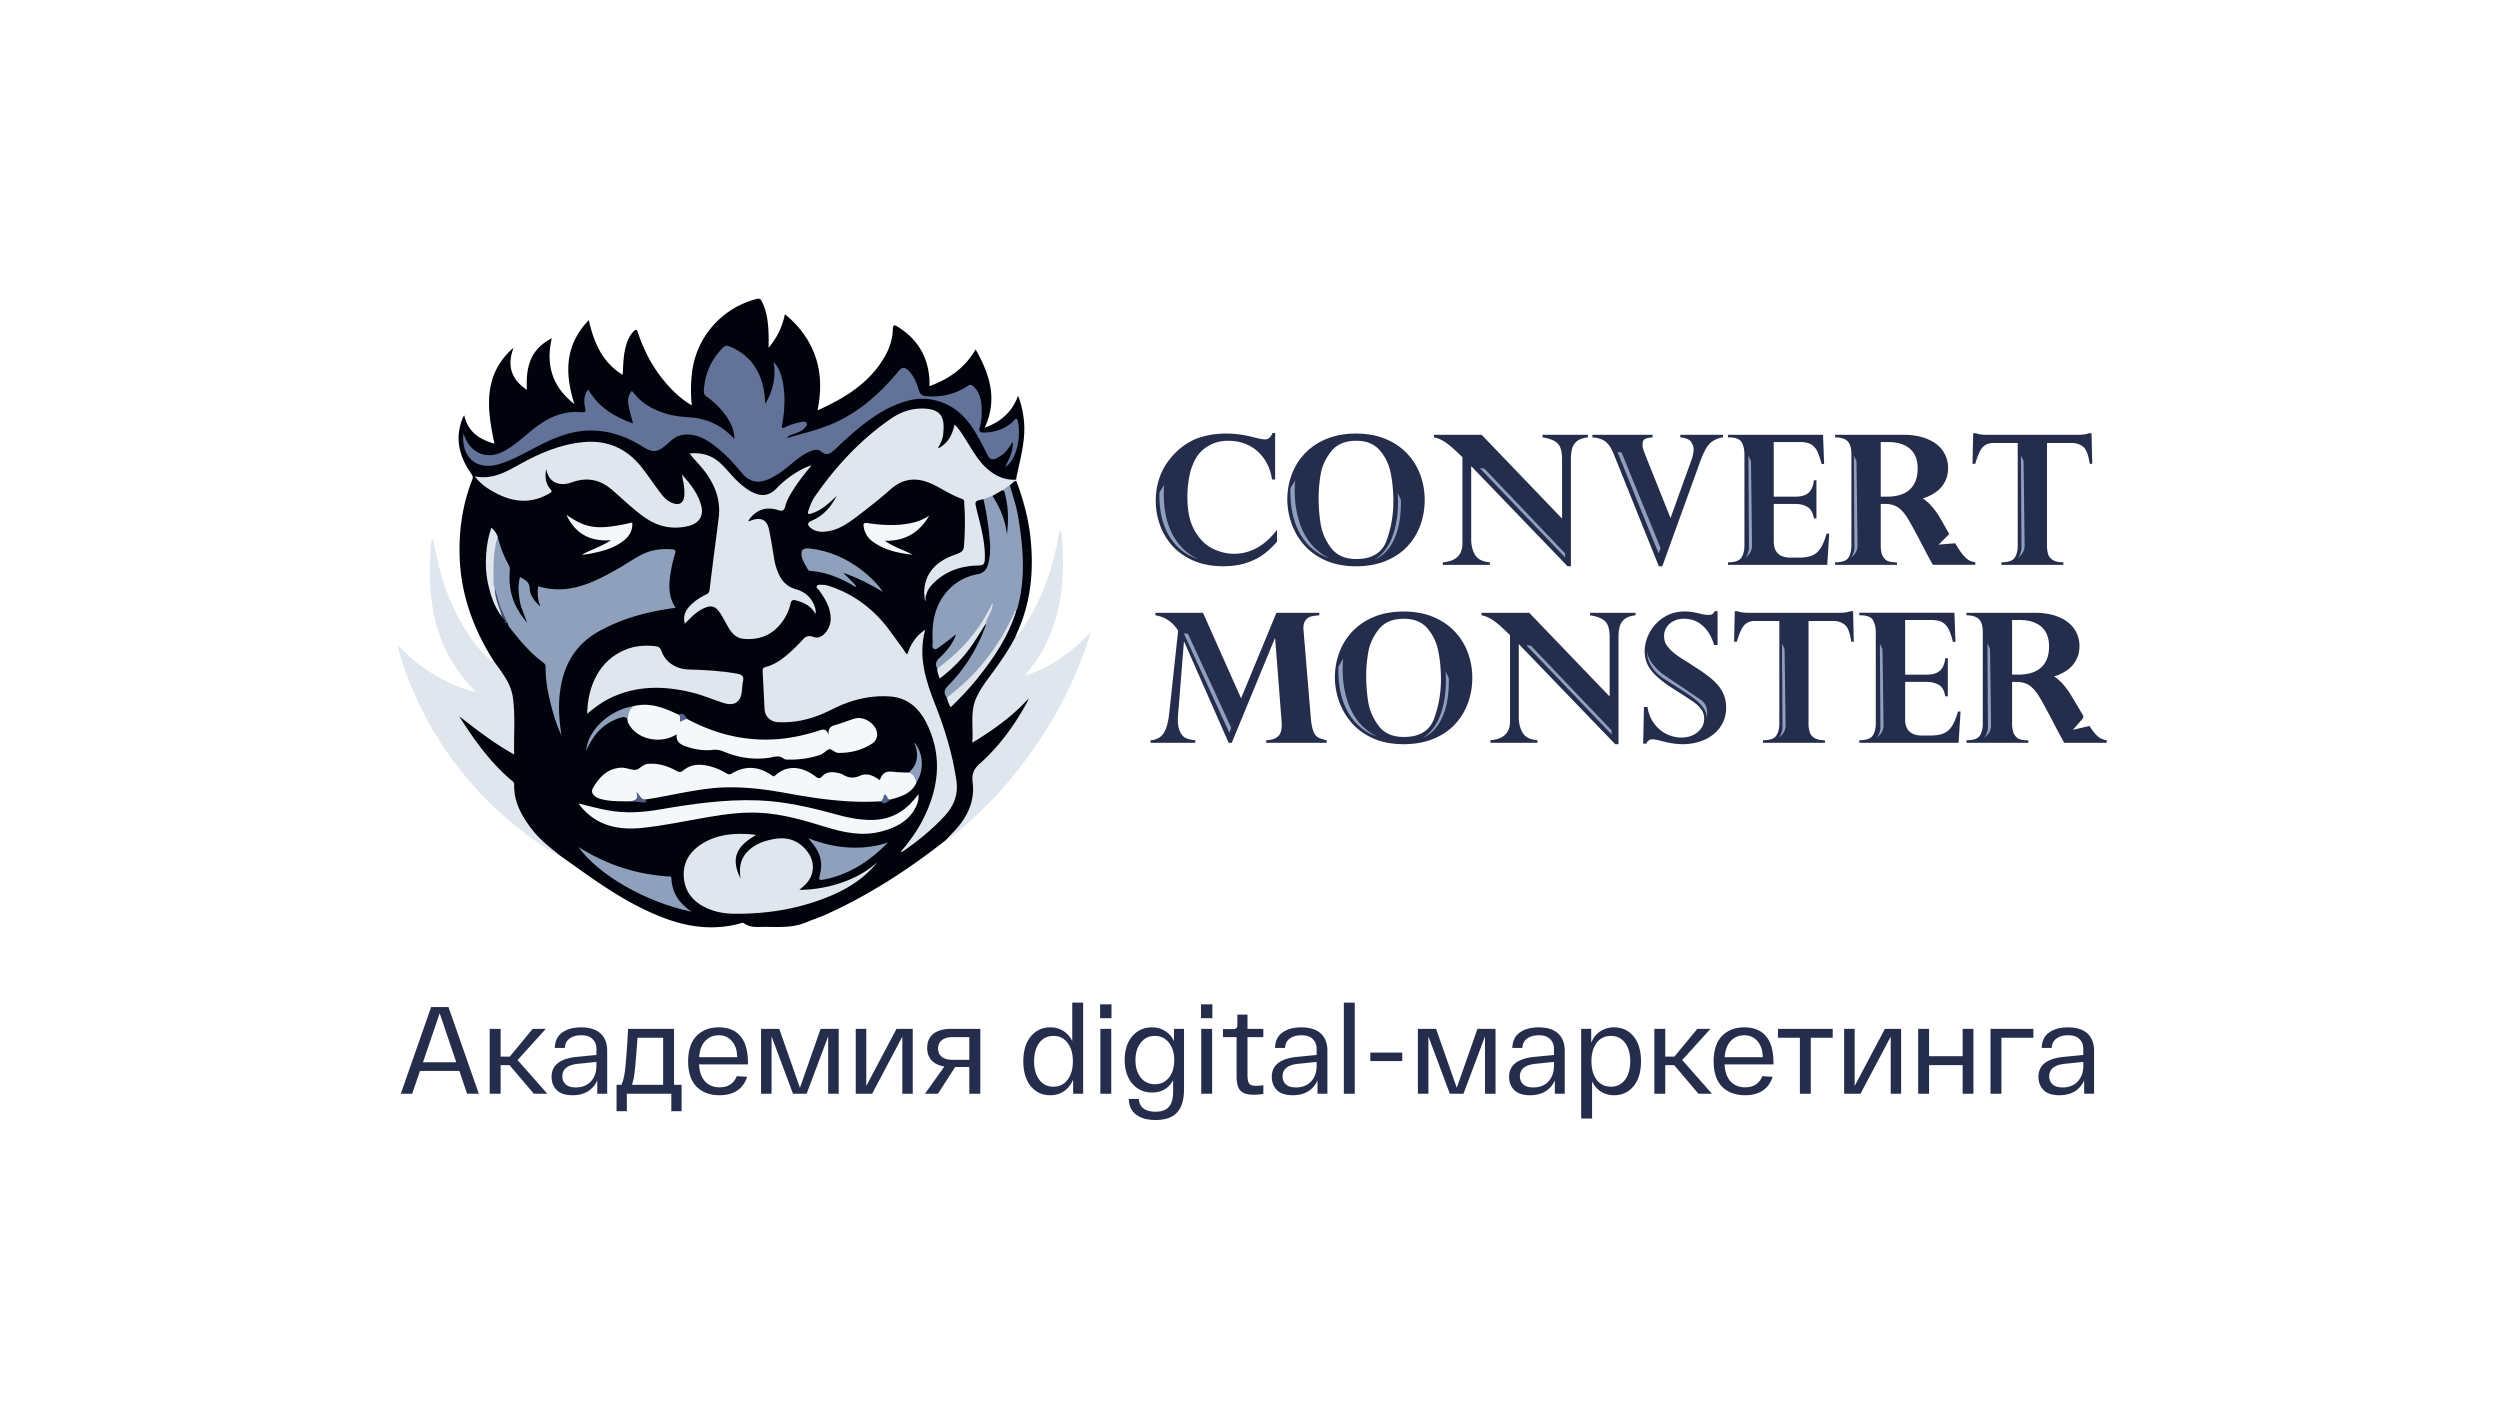
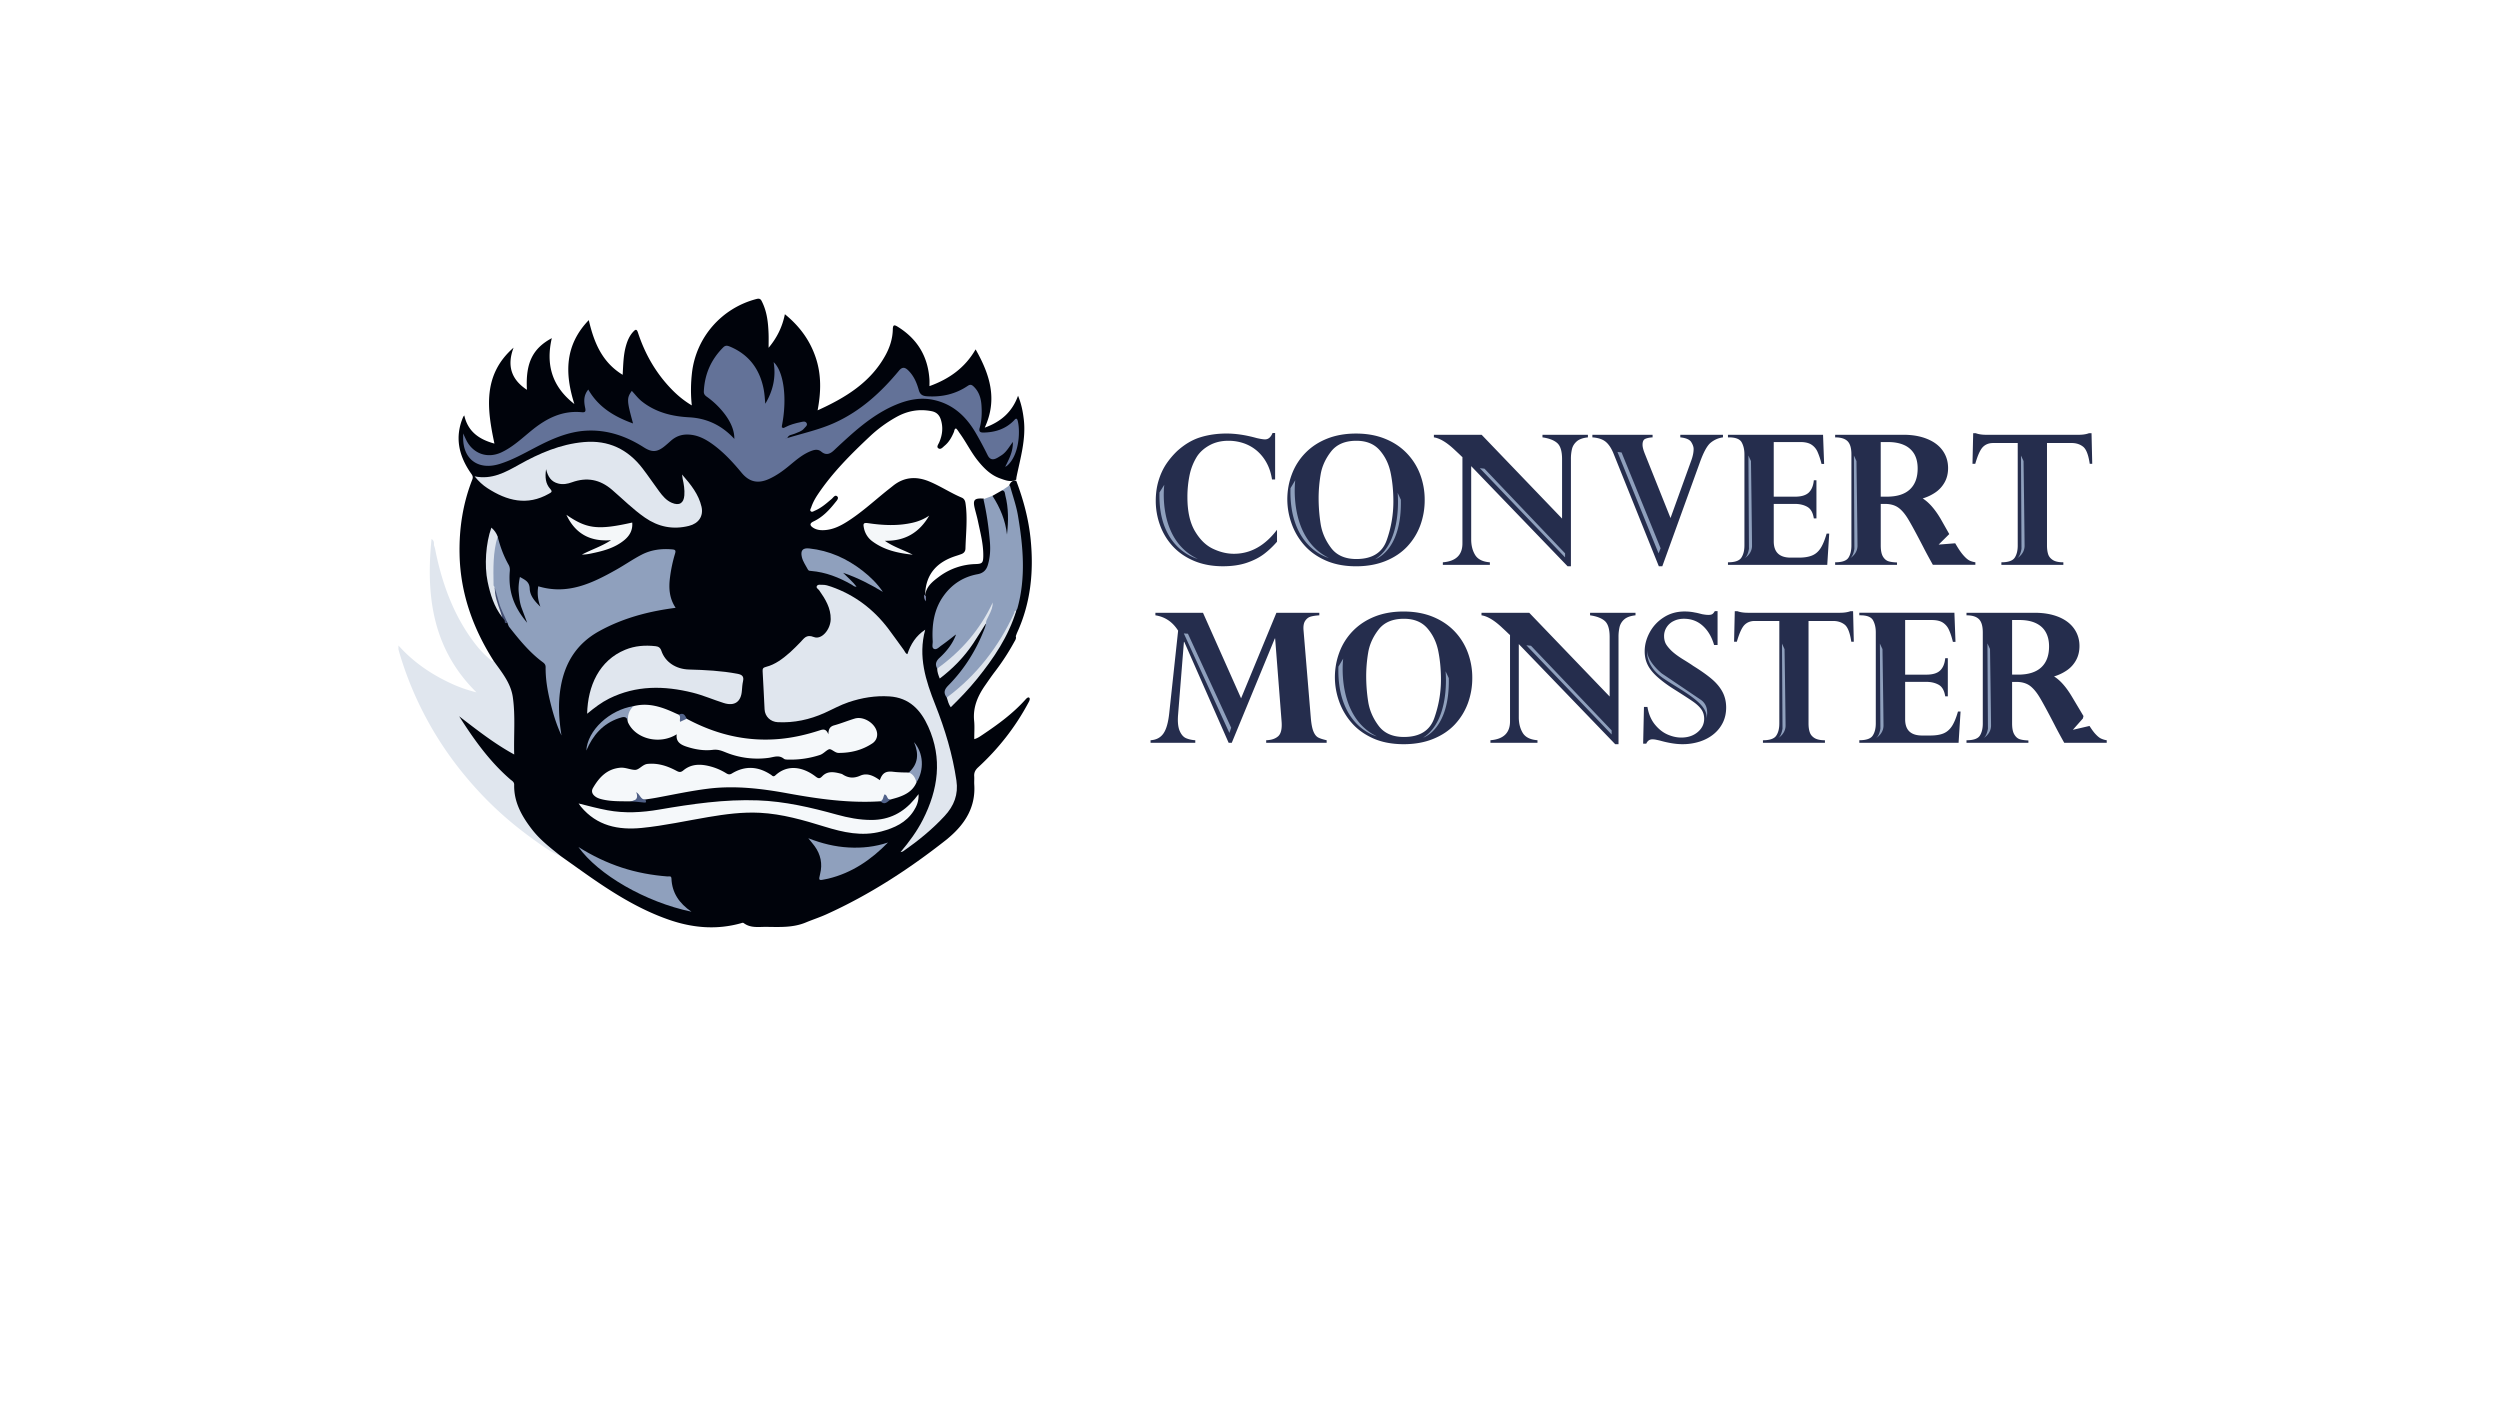
<svg xmlns="http://www.w3.org/2000/svg" width="320" height="180" fill="none">
  <path fill="#fff" d="M0 0h320v180H0z" />
  <g clip-path="url(#a)">
    <path d="M50.816 82.41c1.951 2.254 4.353 3.905 7.063 5.138.955.435 1.942.78 3.108 1.074-5.625-5.561-6.483-12.311-5.75-19.631.44.275.246.639.346.903.113.293.155.615.22.926.893 4.188 2.362 8.134 5.008 11.577.64.832 1.371 1.59 2.205 2.239.025.02.11-.033.165-.052.16-.016.258.088.342.196 1.489 1.905 2.566 3.951 2.47 6.462-.057 1.507-.003 3.018-.013 4.528-.007.895-.191 1-.96.555-2.083-1.207-3.97-2.679-5.783-4.122.951 1.395 1.958 2.849 3.103 4.206.978 1.16 1.963 2.312 3.157 3.266.283.227.468.501.476.874.06 2.562 1.351 4.557 3.014 6.374.7.765 1.496 1.429 2.331 2.048.208.154.51.265.465.617-1.255-.489-2.317-1.293-3.395-2.063-2.453-1.749-4.734-3.702-6.797-5.889-2.63-2.79-4.9-5.84-6.75-9.196a43.817 43.817 0 0 1-3.752-9.002c-.062-.213-.085-.452-.271-.614-.002-.14-.002-.277-.002-.413Z" fill="#E0E6EE" />
    <path d="M71.783 109.586c-1.307-1.048-2.643-2.071-3.677-3.406-1.31-1.695-2.34-3.503-2.292-5.729.008-.376-.274-.497-.488-.683-2.67-2.307-4.68-5.138-6.554-8.085 2.247 1.718 4.457 3.477 7.045 4.89-.069-2.502.166-4.918-.173-7.317-.256-1.828-1.43-3.223-2.463-4.673-2.632-4.149-4.241-8.613-4.355-13.56-.077-3.323.411-6.544 1.628-9.642.157-.402-.032-.593-.208-.848-1.541-2.237-2.061-4.605-.952-7.182.017-.038.05-.07.133-.18.468 2.085 1.911 3.08 3.861 3.608-.958-4.482-1.512-8.81 2.45-12.28-.844 2.238-.362 4.035 1.709 5.397-.188-3.401.716-5.287 3.183-6.612-.772 3.353-.013 6.174 2.888 8.431-1.25-3.95-1.226-7.55 1.846-10.741.663 2.854 1.687 5.384 4.337 7.002.075-1.296.089-2.505.414-3.678.192-.69.464-1.34.969-1.867.268-.282.42-.329.575.144.886 2.705 2.266 5.136 4.258 7.203.765.794 1.604 1.502 2.633 2.113-.15-1.422-.133-2.77.018-4.124.512-4.581 3.802-8.353 8.3-9.505.472-.12.571.16.706.437.609 1.263.752 2.622.803 3.995.022.583.004 1.165.004 1.822 1.05-1.254 1.747-2.63 2.084-4.297 1.865 1.516 3.19 3.313 3.939 5.526.745 2.202.696 4.437.248 6.78 3.583-1.625 6.768-3.568 8.682-7.043.568-1.033.923-2.145.946-3.327.012-.58.176-.612.619-.338 2.534 1.568 3.887 3.826 4.07 6.772.015.249.002.5.002.836 2.524-.913 4.539-2.333 5.907-4.706 1.814 3.194 2.848 6.389 1.166 10.021 2.068-.747 3.509-1.993 4.266-4.085.425 1.032.619 2.027.737 3.046.29 2.506-.425 4.884-.92 7.292-.027.132-.037.27-.053.405-.722.363-1.402.073-2.068-.165-1.198-.426-2.057-1.29-2.829-2.247-.883-1.093-1.492-2.366-2.313-3.5-.159-.222-.287-.467-.498-.65-.232.092-.2.309-.267.465-.282.66-.618 1.281-1.187 1.749-.24.197-.5.558-.817.322-.248-.183.018-.506.124-.748.415-.96.527-1.93.198-2.941-.189-.578-.559-.928-1.161-1.049-1.613-.322-3.117-.044-4.543.757a17 17 0 0 0-3.341 2.44c-2.449 2.3-4.827 4.667-6.703 7.473-.346.518-.641 1.06-.837 1.65-.054.16-.217.361-.034.502.161.126.351-.026.515-.096.823-.347 1.474-.934 2.143-1.497.208-.174.428-.587.712-.32.245.23-.072.546-.252.772-.775.975-1.616 1.878-2.781 2.426-.511.24-.515.516-.035.82.47.297 1.004.331 1.541.287 1.018-.087 1.908-.52 2.755-1.052 1.783-1.122 3.332-2.536 4.956-3.855.304-.248.616-.483.92-.73 1.436-1.173 3.014-1.273 4.682-.58 1.43.595 2.72 1.464 4.148 2.065.302.128.43.382.479.702.29 1.938.05 3.874-.002 5.813-.01.361-.196.595-.54.718-.219.078-.435.154-.657.224-2.433.768-3.88 2.312-3.962 4.927.007.246-.03.496.009.622-.042-.05.001-.234-.009-.41.081-1.19.953-1.862 1.789-2.482a8.116 8.116 0 0 1 4.635-1.608c.876-.03 1-.141 1.016-1 .026-1.546-.378-3.03-.69-4.526-.113-.536-.27-1.062-.4-1.596-.268-1.104-.058-1.336 1.123-1.26.202.15.257.375.301.6.387 1.95.684 3.914.731 5.905.017.712-.116 1.41-.344 2.088-.23.683-.696 1.111-1.423 1.256-3.329.662-5.513 3.47-5.583 6.993-.01.525-.015 1.051.003 1.576.019.579.146.642.665.338.379-.22.718-.497 1.062-.766.072-.057.134-.126.21-.18.285-.199.602-.661.909-.38.291.266-.1.663-.287.961-.473.762-1.018 1.472-1.686 2.078-.353.32-.524.69-.38 1.163.094.324.021.823.323.926.345.12.627-.302.891-.54 1.676-1.5 3.044-3.242 4.167-5.181.188-.326.25-.807.768-.863.19.3.031.577-.077.843-1.076 2.666-2.567 5.082-4.571 7.163-.453.47-.604.875-.265 1.43.401 1.044.307 1.1 1.171.251 2.462-2.413 4.493-5.146 6.141-8.154.582-1.064 1.011-2.2 1.377-3.359.566-2.178.851-4.389.71-6.636-.181-2.869-.488-5.721-1.443-8.464-.076-.216-.17-.425-.133-.662.187-.402.401-.767.95-.664.925 2.442 1.594 4.945 1.848 7.55.396 4.086.008 8.056-1.715 11.84-.074.163-.129.334-.193.501.097.3-.082.531-.213.767a29.641 29.641 0 0 1-2.435 3.742c-.448.582-.86 1.19-1.279 1.792-.955 1.37-1.579 2.826-1.403 4.548.075.744.008 1.502.017 2.33.433-.123.745-.353 1.055-.56 1.955-1.309 3.85-2.692 5.436-4.441.077-.085.148-.176.24-.246.092-.068.196-.144.307-.053.074.061.069.164.05.257-.027.136-.095.256-.161.377-1.666 3.121-3.821 5.872-6.431 8.273-.354.326-.535.658-.505 1.13.024.364-.015.732.009 1.097.174 2.797-1.11 4.917-3.157 6.685-.156.134-.309.275-.475.399-4.744 3.734-9.782 7.01-15.31 9.509-.858.388-1.759.677-2.628 1.04-1.63.679-3.345.578-5.052.561-.981-.01-1.998.178-2.874-.473-.133-.099-.254-.025-.39.013-3.108.865-6.164.596-9.176-.446-4.075-1.41-7.636-3.729-11.11-6.194-.918-.649-1.834-1.301-2.752-1.954Z" fill="#00030B" />
-     <path d="M125.881 63.898c-1.159.238-1.136.233-.866 1.348.484 1.99 1.064 3.966 1.048 6.041-.009 1.011-.099 1.07-1.096 1.107-2.128.08-4.006.78-5.527 2.294-.459.458-.813.989-.911 1.65-.27.1-.121-.2-.238-.245-.042-2.39 1.218-4.084 3.726-5.008 1.354-.5 1.349-.5 1.423-1.926.08-1.575.105-3.148-.024-4.721-.017-.213.072-.454-.247-.565-1.267-.44-2.383-1.181-3.571-1.78-2-1.01-3.846-1.02-5.615.55-1.39 1.232-2.86 2.382-4.343 3.507-1.207.914-2.467 1.777-4.065 1.902-.663.051-1.297-.042-1.814-.487-.473-.406-.423-.675.138-.915 1.478-.633 2.472-1.76 3.197-3.178-.212.202-.418.41-.635.605-.221.201-.448.395-.681.581-.576.463-1.2.845-1.915 1.066-.129.04-.267.136-.386.033-.122-.106-.04-.257-.001-.382.204-.654.459-1.294.852-1.858 2.675-3.85 5.827-7.254 9.72-9.932 1.21-.831 2.563-1.32 4.081-1.29 2.402.046 2.852 1.186 2.583 3.396-.07.576-.352 1.108-.695 1.742 1.361-.69 1.875-1.79 2.169-3.105.703.729 1.161 1.52 1.644 2.292.717 1.144 1.383 2.327 2.393 3.256 1.083.995 2.328 1.613 3.854 1.523.001.048.001.098.003.146-.379.032-.522.408-.821.556-.188.408-.584.574-.934.795-.408.272-.823.534-1.271.738-.386.118-.737.385-1.175.264ZM121.073 107.534c.579-.651 1.217-1.245 1.756-1.933 1.265-1.622 1.926-3.411 1.669-5.48-.114-.917.066-1.623.855-2.321 2.498-2.209 4.44-4.877 6.044-7.784a3.55 3.55 0 0 0 .277-.621c-2.054 2.268-4.502 4.03-7.224 5.673.164-1.98-.294-3.87.483-5.668.43-.993 1.054-1.87 1.692-2.735 1.237-1.674 2.45-3.363 3.391-5.225.385-.133.529-.5.729-.787 2.557-3.644 3.985-7.728 4.744-12.067.039-.224.086-.438.347-.787.334 3.442.376 6.706-.344 9.954-.723 3.259-2.081 6.207-4.343 8.74 3.372-1.072 6.117-3.04 8.455-5.642-.358 1.478-.906 2.872-1.459 4.263-1.939 4.873-4.621 9.329-7.862 13.456-1.613 2.054-3.351 4.01-5.279 5.779-1.145 1.051-2.269 2.136-3.57 3.01-.107.075-.238.118-.361.175Z" fill="#E0E6EE" />
    <path d="M100.789 56.068c2.024-.623 4.103-1.07 6.043-1.95 3.338-1.514 5.946-3.908 8.237-6.673.456-.55.802-.406 1.185-.036.713.692 1.089 1.581 1.349 2.51.161.58.471.769 1.077.807 1.891.116 3.628-.276 5.194-1.337.319-.216.512-.15.765.096.692.667.932 1.515.991 2.414.062.958.04 1.92-.227 2.854-.129.453.02.624.498.614 1.466-.03 2.769-.44 3.828-1.486.172-.17.408-.551.546.008.349 1.409.156 4.465-1.395 5.743-.035.028-.079.046-.218.126.509-1.022 1.017-1.958.985-3.191-.51.68-.852 1.336-1.49 1.73-.176.11-.347.225-.529.323-.535.288-.928.224-1.221-.377a46.963 46.963 0 0 0-1.454-2.725c-1.218-2.125-2.873-3.743-5.368-4.31-1.705-.39-3.34-.059-4.919.603-2.22.931-4.095 2.373-5.872 3.95a94.363 94.363 0 0 0-2.031 1.868c-.506.476-1.017.702-1.641.18-.349-.293-.747-.28-1.175-.128-1.161.411-2.054 1.214-2.975 1.97-.786.646-1.606 1.235-2.537 1.655-1.417.64-2.526.397-3.513-.795-1.072-1.294-2.202-2.53-3.56-3.54-1.008-.75-2.087-1.345-3.406-1.35-.804-.003-1.487.269-2.08.797-.275.244-.548.49-.835.72-.947.76-1.608.775-2.635.12-2.245-1.434-4.686-2.28-7.382-2.13-2.353.133-4.458 1.084-6.51 2.156-1.489.778-2.955 1.605-4.576 2.107-2.707.838-4.684-.599-4.654-3.395.002-.113 0-.226 0-.513.181.387.287.628.404.862.881 1.745 2.714 2.39 4.498 1.555 1.5-.704 2.683-1.856 3.95-2.876 1.857-1.495 3.86-2.503 6.332-2.26.472.046.525-.121.435-.553-.166-.783-.233-1.583.398-2.351 1.293 2.257 3.32 3.474 5.729 4.344-.812-2.957-.822-3.244-.158-4.172.438.47.817.983 1.326 1.38 1.762 1.378 3.835 1.888 6.003 2.002 2.356.125 4.244 1.082 5.795 2.765.013-1.03-.415-2.108-1.27-3.228a10.669 10.669 0 0 0-2.28-2.188c-.253-.183-.37-.367-.355-.676.104-2.194.922-4.07 2.492-5.632.298-.297.573-.207.879-.078 2.405 1.019 3.76 2.858 4.271 5.355.13.64.166 1.29.225 1.948.998-1.66 1.383-3.43 1.066-5.328 1.235 1.122 1.795 4.475 1.052 8.19.008.429-.131.779-.472 1.068-.538.456-.824 1.058-.946 1.684.441-.808 1.19-1.17 2.131-1.226Z" fill="#637298" />
    <path d="M115.262 109.077c1.149-1.359 2.113-2.682 2.858-4.144 1.972-3.869 2.534-7.832.698-11.914-.963-2.14-2.413-3.714-4.976-3.88-1.801-.116-3.534.173-5.234.747-1.073.362-2.053.916-3.078 1.376-1.9.85-3.883 1.28-5.976 1.178-.925-.045-1.641-.719-1.688-1.64-.084-1.617-.153-3.237-.249-4.855-.02-.343.039-.486.42-.582 1.216-.306 2.178-1.066 3.098-1.869.449-.393.854-.835 1.28-1.254.482-.473.752-1.1 1.762-.699.977.388 2.13-.948 2.152-2.288.023-1.422-.685-2.57-1.469-3.686-.121-.172-.434-.313-.305-.55.134-.243.455-.155.705-.162.399-.01.772.113 1.141.242 3.004 1.056 5.422 2.89 7.322 5.405.676.896 1.317 1.819 1.982 2.723.131.18.191.425.439.506.42-1.266 1.086-2.35 2.283-3.13-.94 3.42.072 6.542 1.289 9.609 1.247 3.148 2.215 6.357 2.707 9.709.26 1.77-.306 3.221-1.492 4.507-1.596 1.734-3.415 3.207-5.349 4.551-.05.035-.117.039-.32.1Z" fill="#E0E6EE" />
    <path d="M63.7 68.676c.318 1.266.761 2.485 1.407 3.627.14.246.171.508.148.79-.206 2.529.45 4.528 2.22 6.618-.268-.719-.49-1.305-.708-1.894-.233-.627-.299-1.29-.364-1.944-.067-.661 0-1.321.147-2.023.605.361 1.22.572 1.252 1.492.03.87.596 1.588 1.368 2.313-.346-.94-.414-1.746-.273-2.612 3.757 1.141 6.92-.392 10.025-2.146 1.08-.61 2.1-1.324 3.209-1.897 1.233-.637 2.534-.793 3.895-.681.398.033.51.122.38.547a18.47 18.47 0 0 0-.649 3.07c-.17 1.35-.095 2.632.724 3.865-1.578.205-3.083.486-4.563.892-1.83.503-3.577 1.185-5.238 2.105-2.851 1.578-4.373 4.015-4.909 7.15-.355 2.076-.233 4.13.101 6.196-.676-1.435-1.12-2.944-1.484-4.475-.332-1.403-.565-2.821-.548-4.267.003-.293-.128-.466-.34-.622-1.703-1.251-3.015-2.869-4.305-4.507-.128-.16-.173-.386-.257-.582-.824-1.027-1.205-2.242-1.512-3.49-.093-.375-.146-.763-.351-1.107-.255-2.006-.143-3.996.27-5.972.042-.186.094-.406.356-.446Z" fill="#8FA0BD" />
-     <path d="M87.657 79.829c-.262-.961.07-1.657.648-2.27.589-.626 1.3-1.09 2.073-1.462.27-.132.414-.27.451-.593.36-3.081.782-6.156 1.166-9.233.344-2.76-.872-5.06-2.732-7.054-.342-.368-.658-.762-1.005-1.168 1.468-.161 2.831.186 3.966 1.253 1.003.942 1.802 2.086 2.908 2.934.384.295.777.572 1.212.786 1.213.594 2.188.412 3.116-.574 1.175-1.251 3.126-2.534 4.422-2.886-.858 1.047-1.682 2.058-2.37 3.165-.409.659-.814 1.33-1.002 2.087-.135.548-.362.657-.918.478-1.416-.456-2.638-.111-3.588 1.054-.083.101-.14.224-.253.403.2-.066.326-.103.448-.148 1.197-.43 1.964-.073 2.227 1.144.285 1.312.468 2.646.7 3.969.11.63.309 1.238.579 1.817.436.934 1.108 1.591 2.148 1.883 1.262.356 2.123 1.159 2.487 2.433.037.131.057.267.071.403.008.078-.009.158-.024.359-.564-1.07-1.465-1.467-2.467-1.747-.423-.118-.616-.072-.726.394a6.394 6.394 0 0 1-1.122 2.405c-1.22 1.62-2.87 2.293-4.886 2.109-.92-.083-1.48-.677-1.919-1.41-.386-.648-.713-1.331-1.137-1.952-.59-.86-1.125-.972-2.08-.531-.94.433-1.623 1.183-2.393 1.952ZM112.308 110.348c-1.559 1.97-3.606 3.302-5.894 4.276-3.975 1.693-8.16 2.383-12.47 2.335-1.012-.012-2.024-.159-2.984-.519-2.004-.75-3.325-2.113-3.439-4.277-.104-1.991.979-3.418 2.692-4.37 1.685-.936 3.53-1.129 5.424-1.034.386.02.77.073 1.165.113-2.664 1.495-3.253 3.094-2 5.588-.236-1.38-.026-2.572.956-3.536.921-.904 2.09-1.312 3.331-1.533 1.839-.327 3.326.275 4.38 1.795.953 1.376.7 3.097-.557 4.205-.183.163-.376.316-.601.502 2.355.043 6.923-.719 9.997-3.545Z" fill="#E0E6EE" />
    <path d="M125.881 63.898c.385-.142.767-.285 1.152-.43.568.346.788.946 1.057 1.49.488.993.809 2.042.795 3.067-.102-1.699.067-3.528-.619-5.257l.992-.667c.346 1.29.81 2.546 1.035 3.868.672 3.971 1.039 7.937-.064 11.896-.028.105-.097.198-.146.297-.659 1.472-1.344 2.926-2.248 4.275a29.908 29.908 0 0 1-5.866 6.495c-.218.18-.431.428-.78.353-.43-.577-.351-.995.195-1.548 2.089-2.112 3.62-4.596 4.673-7.363.073-.189.1-.393.148-.59-.176-.246-.08-.477.044-.702.27-.493.502-1.004.723-1.52-1.411 3.168-3.655 5.668-6.392 7.77-.176.135-.354.303-.616.245-.302-.545-.158-.953.299-1.376.908-.841 1.683-1.794 2.119-3.008-.634.486-1.253.99-1.908 1.448-.283.2-.616.586-.95.4-.287-.16-.119-.63-.137-.962-.121-2.093.151-4.106 1.426-5.856 1.067-1.466 2.517-2.397 4.32-2.725.708-.13 1.107-.518 1.304-1.155.298-.972.351-1.975.27-2.979-.153-1.84-.406-3.665-.826-5.466Z" fill="#8FA0BD" />
    <path d="M87.303 60.737c1.148 1.311 2.125 2.54 2.489 4.119.278 1.21-.361 2.147-1.605 2.457-2.045.511-3.918.136-5.638-1.06-1.52-1.055-2.818-2.363-4.21-3.561-1.552-1.334-3.228-1.643-5.133-.958-.57.206-1.151.316-1.76.156-.885-.23-1.314-.852-1.547-1.835-.153 1.017-.076 1.849.528 2.522.326.364.15.44-.148.61-2.804 1.602-5.397.915-7.899-.71-.594-.387-1.112-.867-1.633-1.504 2.236.453 3.957-.53 5.716-1.512 2.576-1.439 5.261-2.61 8.27-2.876 3.159-.279 5.624.915 7.51 3.366.74.962 1.415 1.973 2.137 2.948.438.591.91 1.16 1.616 1.462.945.403 1.529.052 1.6-.964.051-.713-.055-1.412-.216-2.106-.028-.126-.037-.258-.077-.554Z" fill="#E0E6EE" />
    <path d="M112.704 102.565c-4.016.259-7.966-.302-11.89-1.018-3.373-.618-6.743-1.019-10.171-.596-2.24.277-4.446.757-6.664 1.165-.454.083-.91.146-1.363.217-.73.226-.817-.352-1.005-.715.1.82.1.82-.97.954-1.199-.013-2.402.027-3.58-.255-.36-.087-.708-.206-.987-.465-.31-.287-.384-.629-.174-.989.787-1.353 1.782-2.438 3.485-2.594.66-.06 1.272.257 1.88.276.549.015.963-.697 1.616-.764 1.34-.136 2.55.266 3.699.88.335.18.549.234.89-.052 1.056-.88 2.287-.83 3.535-.487.69.19 1.343.478 1.95.854.26.161.447.201.74.023 1.694-1.025 3.362-.907 4.991.171.165.11.289.327.566.072 1.577-1.456 3.554-1.069 5.152.159.376.289.539.277.857-.055.668-.69 1.506-.537 2.328-.325.089.023.183.046.257.096.726.475 1.426.543 2.269.168.903-.403 1.745.038 2.502.576.322-.906.743-1.19 1.71-1.074.668.08 1.334.09 2.004.096.72.075.96.38.985 1.251-.435 1.053-1.321 1.569-2.343 1.915-.324.11-.656.193-.983.287-.307.132-.455-.107-.662-.315-.206.194-.251.578-.624.544ZM81.087 90.387c1.875-.478 3.576.08 5.244.85.185.086.373.166.56.249.31.09.274.361.315.602.243.073.438-.23.686-.088 3.627 1.953 7.48 2.926 11.623 2.609 1.845-.141 3.642-.548 5.396-1.119.47-.152.829-.229 1.122.501.007-.705.225-1.005.749-1.15.884-.243 1.737-.595 2.616-.862 1.205-.367 2.808.721 2.877 1.951.028.51-.204.954-.628 1.233-1.302.86-2.757 1.218-4.316 1.21-.497-.004-.925-.593-1.247-.455-.375.16-.697.576-1.135.717a12.082 12.082 0 0 1-4.084.594c-.182-.005-.41-.007-.532-.11-.64-.526-1.284-.202-1.96-.112a10.754 10.754 0 0 1-5.49-.707c-.567-.23-1.015-.397-1.646-.319-1.151.141-2.304-.056-3.405-.425-.727-.244-1.343-.624-1.212-1.568-2.192 1.38-5.298.594-6.245-1.541-.159-.82-.246-1.617.712-2.06Z" fill="#F5F8FA" />
    <path d="M75.153 91.36c.08-3.578 1.554-6.826 4.873-8.191 1.249-.515 2.543-.604 3.865-.46.368.04.62.166.767.6.482 1.433 1.855 2.344 3.53 2.389 2.075.055 4.143.16 6.192.544.626.116.868.343.725.972-.09.399-.112.814-.146 1.222-.11 1.4-.937 1.983-2.31 1.553-1.333-.417-2.614-.986-3.977-1.326-3.656-.91-7.244-.962-10.706.757-.989.494-1.865 1.16-2.813 1.94Z" fill="#E0E6EE" />
    <path d="M74.06 102.843c1.293.325 2.484.645 3.7.871 2.213.413 4.4.289 6.603-.088 4.185-.717 8.384-1.336 12.655-1.178 3.455.127 6.792.907 10.101 1.825 1.445.4 2.907.682 4.422.682 2.291 0 4.087-.943 5.515-2.66.142-.171.28-.347.52-.645.04.897-.24 1.544-.626 2.147-.965 1.505-2.474 2.187-4.137 2.63-2.497.664-4.888.116-7.263-.616-2.705-.833-5.416-1.626-8.277-1.774-2.232-.116-4.415.176-6.6.545-2.838.478-5.652 1.108-8.522 1.392-3.024.3-5.751-.264-7.797-2.722-.085-.102-.156-.217-.294-.409Z" fill="#F5F8FA" />
    <path d="M74.039 108.417c1.752 1.101 3.601 1.999 5.571 2.641 1.89.618 3.835.973 5.819 1.127.2.015.501-.119.516.264.07 1.832.994 3.181 2.565 4.251-5.9-1.231-11.936-4.741-14.471-8.283ZM113.666 107.837c-2.155 2.209-4.614 3.9-7.661 4.632-.113.026-.225.045-.337.069-.885.2-.905.173-.694-.673.323-1.293.081-2.484-.704-3.563-.214-.294-.453-.567-.808-1.007 1.769.687 3.429 1.085 5.149 1.181 1.715.097 3.398-.078 5.055-.639ZM107.916 73.317c.661.669 1.249 1.148 1.719 1.774-.287.046-.443-.154-.628-.259-1.613-.923-3.311-1.596-5.187-1.75-.158-.014-.316.001-.411-.183-.274-.525-.636-1.007-.772-1.597-.192-.82.095-1.193.939-1.103 2.57.274 4.83 1.294 6.846 2.866.992.773 1.881 1.646 2.588 2.7-1.571-.948-3.181-1.797-5.094-2.448Z" fill="#8FA0BD" />
    <path d="M116.829 71.002c-1.836-.192-3.62-.574-5.145-1.697a2.764 2.764 0 0 1-1.109-1.753c-.096-.493-.084-.678.548-.586 1.897.28 3.807.377 5.703-.06a6.257 6.257 0 0 0 2.109-.904c-1.243 2.16-3.101 3.278-5.68 3.216 1.124.795 2.4 1.17 3.574 1.784ZM72.5 65.896c2.613 1.804 4.01 1.98 8.424.99.086.957-.324 1.687-1.034 2.266-1.268 1.035-2.812 1.409-4.374 1.726a5.714 5.714 0 0 1-1.034.11c1.216-.643 2.54-1.055 3.732-1.846-2.682.217-4.595-.841-5.714-3.246Z" fill="#F4F7F9" />
    <path d="M121.189 89.285c3.823-2.846 6.631-6.485 8.611-10.772.062-.137.017-.37.284-.35-.996 3.3-2.89 6.098-5.035 8.751-1.022 1.263-2.148 2.433-3.353 3.614-.285-.393-.378-.826-.507-1.243Z" fill="#DFE5ED" />
    <path d="M63.701 68.676c-.62 2.04-.557 4.14-.524 6.234.002.076.083.151.126.227.205 1.149.458 2.282.943 3.354.07.154.187.327.029.503-1.047-1.351-1.526-2.927-1.865-4.562-.422-2.041-.234-4.905.486-6.896.382.332.644.697.805 1.14Z" fill="#E0E6EE" />
    <path d="M119.961 85.575c3.086-2.205 5.486-4.978 7.11-8.458 0 .556-.129.957-.585 1.844-.135.262-.294.512-.282.823-.544.86-1.068 1.735-1.635 2.58-1.156 1.726-2.584 3.201-4.283 4.49-.176-.448-.325-.843-.325-1.28Z" fill="#DFE5ED" />
    <path d="M100.789 56.068c-.86.303-1.685.67-2.318 1.573.091-.993.425-1.675 1.058-2.182.31-.248.389-.596.548-.911.049.353.24.237.437.132.616-.327 1.285-.502 1.96-.645.252-.053.596-.174.764.106.179.299-.135.481-.303.69-.323.403-.808.495-1.246.694-.314.143-.761.11-.9.543Z" fill="#637298" />
    <path d="M81.087 90.387c-.612.56-.785 1.268-.715 2.06-.079-.845-.574-.717-1.156-.517-2.064.709-3.338 2.186-4.165 4.144.135-2.569 2.956-5.212 6.036-5.687Z" fill="#8E9FBC" />
    <path d="M117.316 100.134c-.168-.54-.388-1.042-.985-1.25 1.178-1.08 1.321-2.362.661-3.892 1.228 1.386 1.327 3.571.324 5.142Z" fill="#8E9EBC" />
    <path d="M64.277 78.994c-.282-1.02-.76-1.98-.897-3.045-.035-.27-.055-.54-.075-.81.188.662.386 1.323.564 1.988.242.904.725 1.708 1.072 2.567-.181.124-.347.076-.332-.131.022-.292-.243-.372-.332-.57Z" fill="#434E71" />
    <path d="M80.64 102.57c.653-.074 1.148-.275.794-1.181.517.3.554.996 1.182.944.038.193.253.455-.228.387-.578-.081-1.165-.103-1.747-.15Z" fill="#4F5F86" />
    <path d="M112.704 102.566c.383-.171.336-.598.509-.887.419.057.275.722.777.656-.395.265-.742.79-1.286.231Z" fill="#51628A" />
    <path d="m87.892 92.002-.842.393c-.094-.319.13-.659-.16-.908.593-.323.81.07 1.002.515Z" fill="#52638A" />
    <path d="m118.291 76.093.238.246v.634c-.273-.292-.292-.578-.238-.88Z" fill="#747C9E" />
    <path d="M128.266 62.768c.391.04.349.389.409.623.432 1.654.408 3.335.22 5.036-.199-1.812-.874-3.444-1.863-4.959.412-.232.823-.466 1.234-.7Z" fill="#00030B" />
    <path d="M252.124 71.762c-.22-.101-.477-.312-.766-.634-.292-.32-.609-.77-.949-1.349l-.143-.239-2.12.168 1.36-1.346-1.111-1.963c-.739-1.245-1.504-2.107-2.289-2.6a5.792 5.792 0 0 0 1.641-.779c.493-.34.883-.775 1.176-1.302.289-.525.432-1.13.432-1.802 0-.837-.227-1.58-.685-2.23-.46-.65-1.123-1.15-1.994-1.502-.867-.355-1.876-.533-3.032-.533h-8.745v.332c.731 0 1.26.164 1.589.49.327.328.492.89.492 1.689v11.662c0 .649-.125 1.168-.378 1.56-.25.391-.821.59-1.703.59v.326h7.919v-.305c-.455-.017-.824-.067-1.097-.153-.274-.087-.511-.286-.7-.594-.188-.317-.286-.787-.286-1.424v-5.323h.536c.681 0 1.24.152 1.681.453.438.3.865.79 1.276 1.47.411.675 1.067 1.885 1.967 3.626.283.559.688 1.306 1.213 2.248h5.439v-.325c-.262-.042-.5-.11-.723-.21Zm-7.658-9.118c-.665.622-1.653.93-2.965.93h-.769v-6.992h.915c.832 0 1.534.133 2.101.395a2.81 2.81 0 0 1 1.284 1.145c.285.504.428 1.115.428 1.839.001 1.17-.331 2.06-.994 2.683ZM268.941 94.539c-.222-.098-.475-.312-.764-.629-.225-.247-.468-.594-.721-.989l-2.132.496 1.271-1.435c.028.008.072-.325.097-.317l-1.483-2.488c-.739-1.239-1.506-2.11-2.291-2.595a5.82 5.82 0 0 0 1.645-.781c.493-.337.882-.77 1.173-1.3.29-.527.436-1.13.436-1.807 0-.836-.232-1.58-.688-2.225-.458-.652-1.123-1.15-1.99-1.505-.871-.352-1.882-.528-3.036-.528h-8.747v.325c.735 0 1.264.165 1.593.493.328.326.493.891.493 1.69v11.662c0 .649-.128 1.168-.378 1.556-.251.392-.82.591-1.708.591v.325h7.924v-.3c-.454-.017-.825-.07-1.097-.153-.275-.09-.51-.288-.698-.602-.195-.314-.291-.785-.291-1.415v-5.324h.539c.68 0 1.237.153 1.678.45.437.305.861.793 1.276 1.47.413.68 1.067 1.885 1.967 3.626.283.56.689 1.31 1.213 2.248h5.439v-.325a2.73 2.73 0 0 1-.72-.214Zm-7.659-9.117c-.665.618-1.653.931-2.962.931h-.771v-6.992h.917c.83 0 1.534.127 2.102.394.566.263.994.641 1.279 1.147.286.501.433 1.11.433 1.834 0 1.17-.332 2.066-.998 2.686ZM163.216 61.371h-.399c-.122-.805-.357-1.52-.703-2.147a5.46 5.46 0 0 0-1.259-1.553 5.2 5.2 0 0 0-1.661-.935 5.97 5.97 0 0 0-1.952-.317c-.915 0-1.722.191-2.42.575-.7.386-1.235.867-1.609 1.44a7.27 7.27 0 0 0-.95 2.401 13.743 13.743 0 0 0-.274 2.808c0 1.81.319 3.254.96 4.34.641 1.084 1.413 1.84 2.32 2.264.904.427 1.794.637 2.673.637 2.121 0 3.959-1.025 5.516-3.073v1.527c-.512.59-1.06 1.11-1.648 1.56-.587.45-1.319.828-2.197 1.13-.877.3-1.904.453-3.079.453-1.39 0-2.628-.236-3.716-.696-1.089-.464-1.988-1.088-2.707-1.87a7.99 7.99 0 0 1-1.626-2.69 9.098 9.098 0 0 1-.548-3.12c0-.917.117-1.777.354-2.566.236-.79.557-1.49.961-2.108.405-.61.885-1.181 1.442-1.714.955-.856 1.945-1.442 2.977-1.752 1.03-.317 2.141-.473 3.331-.473 1.175 0 2.457.192 3.847.579.488.113.847.17 1.077.17.419 0 .74-.271.96-.814h.33v5.944ZM164.776 63.926c0-1.126.196-2.21.59-3.242a7.781 7.781 0 0 1 1.734-2.718c.764-.782 1.69-1.387 2.776-1.819 1.087-.433 2.317-.652 3.69-.652 1.39 0 2.626.224 3.716.666 1.087.438 2.01 1.047 2.77 1.835a7.892 7.892 0 0 1 1.724 2.718 9.212 9.212 0 0 1 .584 3.285 9.32 9.32 0 0 1-.566 3.255 7.984 7.984 0 0 1-1.666 2.698c-.734.781-1.655 1.4-2.764 1.853-1.11.45-2.368.68-3.771.68-1.512 0-2.831-.258-3.956-.766-1.126-.504-2.045-1.181-2.759-2.014a8.383 8.383 0 0 1-1.585-2.773 9.196 9.196 0 0 1-.517-3.006Zm4.007-.215c0 1.13.086 2.245.257 3.338.171 1.099.616 2.12 1.332 3.074.717.954 1.798 1.432 3.241 1.432 2.022 0 3.318-.807 3.887-2.413a14.72 14.72 0 0 0 .852-4.923c0-1.303-.112-2.523-.344-3.661-.228-1.138-.696-2.112-1.403-2.922-.705-.81-1.703-1.217-2.992-1.217-1.45 0-2.532.465-3.246 1.388-.713.922-1.156 1.901-1.327 2.94a18.378 18.378 0 0 0-.257 2.964ZM189.651 55.654l10.293 10.723V58.76c0-.997-.207-1.686-.62-2.05-.411-.363-1.042-.608-1.888-.726v-.329h5.817v.329c-.641.066-1.119.239-1.431.513-.314.279-.516.599-.606.97a5.413 5.413 0 0 0-.138 1.295v13.723h-.425l-12.341-12.819v9.37c0 .78.171 1.453.51 2.005.339.551.967.863 1.881.935v.325h-6.019v-.325c1.686-.136 2.522-.955 2.507-2.456V58.502a.983.983 0 0 1-.183-.156c-.07-.07-.185-.18-.344-.329-.161-.152-.305-.285-.435-.406-1.023-.97-1.919-1.518-2.691-1.628v-.329h6.113ZM220.54 55.654v.329a3.093 3.093 0 0 0-1.597.704c-.45.383-.907 1.23-1.382 2.562l-4.786 13.233h-.445l-5.746-14.297c-.277-.718-.612-1.255-1.013-1.603-.401-.349-.982-.544-1.747-.599v-.329h7.706v.329c-.383.023-.691.083-.928.188-.237.097-.356.351-.356.763 0 .285.101.672.297 1.161l3.284 8.213 2.623-7.273c.22-.58.333-1.104.333-1.568 0-.266-.104-.56-.307-.885-.207-.325-.673-.524-1.398-.599v-.329h5.462ZM233.35 55.654l.137 3.727h-.334a8.864 8.864 0 0 0-.508-1.544 2.095 2.095 0 0 0-.797-.935c-.343-.215-.813-.32-1.407-.32h-3.403v6.993h2.717c.809 0 1.396-.176 1.769-.528.367-.357.582-.88.646-1.571h.334v4.88h-.334c-.116-.74-.393-1.228-.836-1.479-.439-.25-.97-.375-1.577-.375h-2.717v4.791c0 1.387.725 2.084 2.176 2.084h1.032c.693 0 1.261-.094 1.699-.274.441-.179.802-.492 1.087-.93.287-.444.544-1.07.776-1.874h.33l-.252 4h-12.709v-.324c.888 0 1.459-.2 1.717-.598.26-.395.391-.91.391-1.553V58.162c0-.61-.119-1.122-.356-1.548-.236-.419-.782-.631-1.637-.631h-.115v-.329h12.171ZM254.252 55.654h11.781c.542 0 .993-.066 1.349-.202h.334l.09 3.911h-.32c-.168-1.146-.45-1.873-.851-2.187-.401-.317-.891-.47-1.47-.47h-3.15v13.118c0 .441.052.81.148 1.115.1.309.303.551.609.747.304.192.748.289 1.337.289v.325h-7.932v-.325c.877 0 1.448-.2 1.706-.591.259-.392.386-.911.386-1.56V56.707h-3.148c-.532 0-.967.167-1.302.5-.338.337-.668 1.053-.984 2.156h-.357l.09-3.911h.334c.361.136.811.202 1.35.202ZM168.872 78.435v.325c-.441.031-.807.081-1.093.164-.286.078-.525.259-.716.544-.19.282-.259.7-.207 1.255l.929 11.18c.068.782.181 1.358.339 1.733.156.375.352.623.584.752.231.13.6.25 1.104.363v.326h-7.74v-.326c.649-.02 1.158-.182 1.529-.507.371-.326.517-.966.441-1.92l-.824-10.599h-.043l-5.508 13.352h-.401l-5.679-12.914h-.046l-.743 9.276c-.077.916-.012 1.612.195 2.101.204.481.478.798.817.946.34.144.735.236 1.186.265v.326h-5.724v-.326c.725-.046 1.272-.331 1.643-.86.371-.527.621-1.403.75-2.63l1.135-10.536c-.71-1.124-1.68-1.776-2.909-1.963v-.326h6.092l4.875 10.947 4.523-10.947h5.491v-.001ZM170.866 86.705c0-1.133.198-2.214.589-3.246a7.814 7.814 0 0 1 1.735-2.718c.764-.778 1.688-1.384 2.776-1.819 1.089-.433 2.319-.648 3.692-.648 1.389 0 2.628.224 3.715.662 1.088.441 2.012 1.052 2.773 1.833a7.912 7.912 0 0 1 1.721 2.722 9.164 9.164 0 0 1 .585 3.28 9.29 9.29 0 0 1-.566 3.253 8.037 8.037 0 0 1-1.666 2.703c-.732.781-1.654 1.4-2.764 1.85-1.111.453-2.368.68-3.773.68-1.51 0-2.828-.253-3.954-.761-1.126-.513-2.046-1.182-2.759-2.023a8.375 8.375 0 0 1-1.586-2.766 9.167 9.167 0 0 1-.518-3.002Zm4.006-.219c0 1.13.085 2.245.258 3.34.171 1.096.618 2.124 1.334 3.079.717.954 1.798 1.427 3.239 1.427 2.022 0 3.318-.807 3.885-2.413.569-1.608.854-3.25.854-4.92 0-1.306-.115-2.526-.344-3.664-.23-1.137-.696-2.108-1.403-2.92-.706-.81-1.705-1.212-2.994-1.212-1.45 0-2.53.461-3.245 1.384-.713.922-1.156 1.905-1.328 2.945a18.417 18.417 0 0 0-.256 2.954ZM195.741 78.435l10.294 10.72V81.54c0-1.002-.206-1.686-.619-2.053-.411-.363-1.04-.605-1.888-.727v-.325h5.817v.325c-.641.07-1.12.243-1.432.513a1.889 1.889 0 0 0-.605.97 5.444 5.444 0 0 0-.138 1.297v13.718h-.423l-12.341-12.815v9.365c0 .787.169 1.45.508 2.011.341.551.968.86 1.883.931v.326h-6.021v-.326c1.686-.136 2.52-.954 2.507-2.452V81.282a1.653 1.653 0 0 1-.183-.16l-.342-.328c-.162-.152-.306-.285-.437-.406-1.022-.974-1.92-1.514-2.69-1.628v-.325h6.11ZM219.85 82.556h-.446c-.304-1.04-.789-1.861-1.452-2.455-.668-.603-1.468-.9-2.415-.9-.468 0-.891.09-1.277.277a2.188 2.188 0 0 0-.918.79 2.08 2.08 0 0 0-.339 1.182c0 .254.044.51.133.758.085.247.299.551.636.911.334.364.846.763 1.532 1.2.77.473 1.24.775 1.408.903.962.595 1.749 1.15 2.358 1.662.611.513 1.076 1.064 1.396 1.658.321.597.482 1.27.482 2.021 0 .695-.134 1.326-.406 1.897a4.395 4.395 0 0 1-1.157 1.478c-.5.418-1.095.744-1.785.974a7.21 7.21 0 0 1-2.251.344c-.829 0-1.792-.156-2.886-.465a16.883 16.883 0 0 0-.462-.101 2.405 2.405 0 0 0-.5-.055c-.355 0-.616.184-.778.551h-.4l.104-4.696h.447c.146.888.458 1.628.933 2.225.476.591 1.017 1.026 1.621 1.295.602.265 1.193.398 1.774.398.849 0 1.55-.234 2.101-.7.555-.465.831-1.036.831-1.71 0-.444-.118-.844-.35-1.178-.231-.336-.58-.667-1.048-.997-.465-.328-1.343-.896-2.633-1.71a16.22 16.22 0 0 1-1.732-1.267c-.48-.407-.85-.793-1.118-1.17a3.762 3.762 0 0 1-.567-1.118 4.153 4.153 0 0 1-.166-1.193c0-.813.211-1.618.634-2.405a5.152 5.152 0 0 1 1.802-1.935c.781-.504 1.67-.755 2.67-.755.464 0 .912.044 1.34.138.114.012.265.048.454.093.193.051.353.09.482.121.339.06.589.086.755.086.26 0 .443-.04.546-.12.104-.082.198-.203.292-.36h.354v4.329h.001ZM223.734 78.435h11.779c.54 0 .992-.07 1.349-.203h.333l.092 3.908h-.321c-.169-1.143-.451-1.873-.85-2.187-.403-.312-.892-.468-1.472-.468h-3.152v13.12c0 .434.05.807.155 1.116.095.3.297.55.602.743.304.191.754.29 1.343.29v.324h-7.935v-.325c.878 0 1.445-.199 1.703-.59.262-.387.393-.908.393-1.557V79.485h-3.148c-.536 0-.967.168-1.304.5-.337.336-.666 1.055-.987 2.155h-.352l.09-3.908h.331c.357.133.809.203 1.351.203ZM250.164 78.435l.139 3.727h-.332c-.151-.626-.321-1.142-.511-1.549a2.1 2.1 0 0 0-.793-.93c-.346-.216-.816-.32-1.408-.32h-3.4v6.992h2.712c.809 0 1.398-.176 1.768-.533.368-.352.584-.876.65-1.573h.332v4.88h-.332c-.116-.735-.396-1.233-.838-1.478-.443-.247-.97-.372-1.58-.372h-2.712v4.79c0 1.388.723 2.077 2.171 2.077h1.032c.695 0 1.262-.087 1.697-.266.441-.184.802-.496 1.089-.934.285-.438.542-1.064.772-1.868h.332l-.253 3.997h-12.706v-.325c.885 0 1.459-.2 1.715-.594.261-.395.393-.911.393-1.553V80.94c0-.61-.121-1.126-.357-1.548-.237-.423-.782-.634-1.638-.634h-.114v-.325h12.172v.002Z" fill="#252D4D" />
    <path d="M149.031 62.045s-.965 7.019 4.292 9.495c0 0-5.126-1.17-4.908-8.51l.616-.985ZM165.794 61.462s-.965 7.353 4.295 9.953c0 0-5.127-1.228-4.907-8.924l.612-1.029ZM178.899 63.085s.646 6.281-2.878 8.498c0 0 3.435-1.044 3.289-7.618l-.411-.88ZM171.93 84.3s-.965 7.357 4.294 9.952c0 0-5.128-1.228-4.907-8.921l.613-1.03ZM185.035 85.923s.646 6.28-2.879 8.501c0 0 3.437-1.045 3.29-7.623l-.411-.878ZM189.417 59.926l10.913 11.423v-.521L190.008 59.99l-.591-.064ZM195.376 82.596l10.915 11.419v-.521l-10.323-10.836-.592-.062ZM212.293 70.828l-5.257-12.98.525.066 4.998 12.265-.266.649ZM157.36 93.816l-5.832-12.738.528.04 5.537 12.035-.233.662ZM223.797 58.306l.068 11.94s-.131.974-.593 1.23c0 0 .987-.519.987-1.622 0-1.104-.134-10.838-.134-10.838l-.328-.71ZM237.3 58.306l.062 11.94s-.129.974-.589 1.23c0 0 .987-.519.987-1.622 0-1.104-.134-10.838-.134-10.838l-.326-.71ZM228.094 82.38l.067 10.88s-.131.969-.591 1.233c0 0 .983-.521.983-1.623 0-1.107-.132-9.778-.132-9.778l-.327-.711ZM240.626 82.38l.067 10.88s-.132.969-.592 1.233c0 0 .987-.521.987-1.623 0-1.107-.131-9.778-.131-9.778l-.331-.711ZM254.391 82.356l.065 10.904s-.13.969-.589 1.233c0 0 .986-.521.986-1.623 0-1.107-.131-9.8-.131-9.8l-.331-.714ZM258.684 58.306l.067 11.94s-.131.974-.591 1.23c0 0 .987-.519.987-1.622 0-1.104-.133-10.838-.133-10.838l-.33-.71ZM210.849 83.245s-.351 1.905 2.014 3.548c2.369 1.643 6.398 3.456 5.435 5.624 0 0 .789-1.905-.612-2.855a1924.748 1924.748 0 0 0-4.998-3.375s-1.928-1.558-1.839-2.942Z" fill="#8FA0BD" />
  </g>
-   <path d="m59.784 140-.983-2.917h-5.042l-1 2.917h-1.458l3.885-11.098h2.22L61.29 140h-1.506Zm-3.504-10.306-2.14 6.279h4.264l-2.124-6.279ZM70.057 140H68.33l-3.108-3.662H64.08V140h-1.395v-8.308h1.395v3.552h1.173l2.933-3.552h1.68l-3.614 3.995L70.057 140Zm.545-2.172c0-1.49 1.088-2.341 3.266-2.553l2.473-.238v-.792c0-.518-.17-.936-.507-1.253-.328-.328-.814-.486-1.459-.476-.592 0-1.078.138-1.459.413-.38.264-.586.666-.618 1.205h-1.284c.032-.899.354-1.559.967-1.982.613-.434 1.411-.65 2.394-.65 1.089 0 1.918.259 2.49.777.57.518.855 1.263.855 2.235V140h-1.268v-1.712a3.088 3.088 0 0 1-1.205 1.411c-.539.327-1.194.491-1.966.491-.888 0-1.559-.216-2.014-.65-.443-.444-.665-1.015-.665-1.712Zm1.379-.048c0 .413.143.751.428 1.015.285.264.713.396 1.284.396.814 0 1.459-.253 1.935-.761.475-.518.713-1.183.713-1.997v-.508l-2.315.238c-1.363.127-2.045.666-2.045 1.617Zm14.297 1.078h.967v3.378h-1.316V140h-5.692v2.236H78.92v-3.378h.618c.127-.274.233-.602.317-.983.095-.391.175-.993.238-1.807a57.04 57.04 0 0 0 .143-1.792c.032-.391.084-1.252.158-2.584h5.883v7.166Zm-1.396 0v-6.024H81.6c-.19 2.716-.343 4.402-.46 5.057a6.616 6.616 0 0 1-.253.967h3.995Zm3.2-3.012c0-1.416.354-2.494 1.062-3.234.718-.74 1.67-1.11 2.854-1.11 1.215 0 2.14.375 2.774 1.125.645.751.967 1.892.967 3.425v.19h-6.262c.052.952.311 1.681.777 2.188.475.497 1.094.746 1.855.746 1.078 0 1.812-.476 2.203-1.427l1.316.079c-.222.74-.634 1.321-1.236 1.744-.603.412-1.364.618-2.283.618-1.237 0-2.22-.364-2.95-1.094-.718-.74-1.078-1.823-1.078-3.25Zm1.41-.523h4.868c-.01-.867-.233-1.549-.666-2.045-.423-.508-.988-.762-1.696-.762-.698 0-1.274.244-1.729.73-.454.475-.713 1.168-.776 2.077Zm15.548-3.631h2.315V140h-1.348v-7.341L103.248 140h-1.744l-2.743-7.341V140h-1.347v-8.308h2.33l2.648 7.547 2.648-7.547Zm9.713 0h2.077V140h-1.332v-7.309L111.63 140h-2.093v-8.308h1.348v7.309l3.868-7.309Zm6.987 0h3.742V140h-1.412v-3.425h-1.807L120.059 140h-1.665l2.49-3.488c-.709-.116-1.253-.375-1.633-.777-.381-.412-.571-.946-.571-1.601 0-.782.264-1.385.793-1.808.539-.423 1.294-.634 2.267-.634Zm2.33 3.964v-2.902h-2.156c-.581 0-1.036.132-1.363.397-.317.253-.476.607-.476 1.062 0 .444.159.798.476 1.062.327.254.782.381 1.363.381h2.156Zm7.867 3.377c-.634-.782-.951-1.845-.951-3.187 0-1.342.317-2.399.951-3.171.645-.782 1.48-1.173 2.505-1.173.624 0 1.179.153 1.665.46.486.306.866.734 1.141 1.284v-4.915h1.396V140h-1.285v-1.807c-.264.634-.65 1.125-1.157 1.474s-1.094.523-1.76.523c-1.025 0-1.86-.386-2.505-1.157Zm1.094-5.549c-.444.592-.666 1.379-.666 2.362 0 .983.222 1.77.666 2.362.444.592 1.046.888 1.807.888.761 0 1.364-.296 1.808-.888.454-.592.682-1.379.682-2.362 0-.983-.228-1.77-.682-2.362-.444-.592-1.047-.888-1.808-.888-.761 0-1.363.296-1.807.888Zm7.782-3.155v-1.776h1.458v1.776h-1.458Zm.032 9.671v-8.308h1.395V140h-1.395Zm4.083-1.3c-.645-.761-.967-1.771-.967-3.028 0-1.258.322-2.268.967-3.029.655-.761 1.501-1.141 2.537-1.141.634 0 1.194.158 1.68.475.497.307.872.74 1.126 1.301v-1.586h1.284v7.706c0 1.363-.296 2.362-.888 2.996-.581.645-1.501.967-2.759.967-1.046 0-1.87-.227-2.473-.682-.602-.443-.919-1.115-.951-2.013h1.284c.032.539.233.946.603 1.221.38.275.893.412 1.537.412.804 0 1.38-.217 1.729-.65.348-.423.523-1.052.523-1.887v-1.506c-.56 1.057-1.459 1.585-2.695 1.585-1.036 0-1.882-.38-2.537-1.141Zm1.094-5.232c-.455.571-.682 1.316-.682 2.235 0 .92.227 1.665.682 2.236.454.56 1.051.84 1.791.84.751 0 1.353-.28 1.808-.84.454-.571.682-1.316.682-2.236 0-.919-.228-1.664-.682-2.235-.455-.582-1.057-.872-1.808-.872-.74 0-1.337.29-1.791.872Zm7.704-3.139v-1.776h1.459v1.776h-1.459Zm.032 9.671v-8.308h1.395V140h-1.395Zm7.951-7.246h-2.029v4.852c0 .528.074.893.222 1.094.148.19.428.285.84.285.275 0 .597-.026.967-.079v1.11c-.37.074-.776.111-1.22.111-.804 0-1.375-.175-1.713-.523-.327-.349-.491-.941-.491-1.776v-5.074h-1.744v-1.03h1.332c.338 0 .507-.164.507-.492v-1.363h1.3v1.823h2.029v1.062Zm1.08 5.074c0-1.49 1.089-2.341 3.266-2.553l2.473-.238v-.792c0-.518-.169-.936-.507-1.253-.328-.328-.814-.486-1.459-.476-.591 0-1.078.138-1.458.413-.381.264-.587.666-.619 1.205h-1.284c.032-.899.354-1.559.967-1.982.613-.434 1.411-.65 2.394-.65 1.089 0 1.919.259 2.49.777.57.518.856 1.263.856 2.235V140h-1.269v-1.712a3.08 3.08 0 0 1-1.205 1.411c-.539.327-1.194.491-1.966.491-.887 0-1.559-.216-2.013-.65-.444-.444-.666-1.015-.666-1.712Zm1.379-.048c0 .413.143.751.428 1.015.286.264.714.396 1.285.396.814 0 1.458-.253 1.934-.761.476-.518.713-1.183.713-1.997v-.508l-2.314.238c-1.364.127-2.046.666-2.046 1.617Zm7.844-9.449h1.395V140h-1.395v-11.669Zm3.386 6.405h4.091v1.078h-4.091v-1.078Zm13.716-3.044h2.315V140h-1.348v-7.341L187.322 140h-1.744l-2.743-7.341V140h-1.347v-8.308h2.33l2.648 7.547 2.648-7.547Zm4.053 6.136c0-1.49 1.089-2.341 3.266-2.553l2.474-.238v-.792c0-.518-.169-.936-.508-1.253-.327-.328-.814-.486-1.458-.476-.592 0-1.078.138-1.459.413-.38.264-.587.666-.618 1.205h-1.285c.032-.899.355-1.559.968-1.982.613-.434 1.411-.65 2.394-.65 1.088 0 1.918.259 2.489.777s.856 1.263.856 2.235V140h-1.268v-1.712a3.093 3.093 0 0 1-1.205 1.411c-.539.327-1.195.491-1.966.491-.888 0-1.559-.216-2.014-.65-.444-.444-.666-1.015-.666-1.712Zm1.38-.048c0 .413.142.751.428 1.015.285.264.713.396 1.284.396.814 0 1.459-.253 1.934-.761.476-.518.714-1.183.714-1.997v-.508l-2.315.238c-1.364.127-2.045.666-2.045 1.617Zm7.843 5.391v-11.479h1.284v1.776c.254-.624.635-1.105 1.142-1.443a3.104 3.104 0 0 1 1.776-.523c1.036 0 1.871.386 2.505 1.157.634.772.951 1.834.951 3.187 0 1.353-.317 2.415-.951 3.187-.634.771-1.469 1.157-2.505 1.157-.624 0-1.179-.153-1.665-.46-.486-.306-.867-.745-1.142-1.315v4.756h-1.395Zm1.982-9.687c-.444.592-.666 1.379-.666 2.362 0 .983.222 1.77.666 2.362.455.592 1.062.888 1.823.888.761 0 1.364-.296 1.808-.888.444-.592.666-1.379.666-2.362 0-.983-.222-1.77-.666-2.362-.444-.592-1.047-.888-1.808-.888-.761 0-1.368.296-1.823.888ZM219.13 140h-1.728l-3.108-3.662h-1.141V140h-1.395v-8.308h1.395v3.552h1.173l2.933-3.552h1.681l-3.615 3.995L219.13 140Zm.219-4.154c0-1.416.354-2.494 1.062-3.234.719-.74 1.67-1.11 2.854-1.11 1.215 0 2.14.375 2.774 1.125.645.751.968 1.892.968 3.425v.19h-6.263c.053.952.312 1.681.777 2.188.475.497 1.094.746 1.855.746 1.078 0 1.813-.476 2.204-1.427l1.316.079c-.222.74-.635 1.321-1.237 1.744-.603.412-1.364.618-2.283.618-1.237 0-2.22-.364-2.949-1.094-.719-.74-1.078-1.823-1.078-3.25Zm1.411-.523h4.867c-.01-.867-.232-1.549-.666-2.045-.422-.508-.988-.762-1.696-.762-.698 0-1.274.244-1.728.73-.455.475-.714 1.168-.777 2.077Zm6.82-2.489v-1.142h7.008v1.142h-2.807V140h-1.395v-7.166h-2.806Zm13.687-1.142h2.077V140h-1.332v-7.309L238.144 140h-2.093v-8.308h1.347v7.309l3.869-7.309Zm4.26 8.308v-8.308h1.395v3.504h4.296v-3.504h1.38V140h-1.38v-3.662h-4.296V140h-1.395Zm9.259 0v-8.308h5.485v1.142h-4.09V140h-1.395Zm6.136-2.172c0-1.49 1.089-2.341 3.266-2.553l2.474-.238v-.792c0-.518-.17-.936-.508-1.253-.328-.328-.814-.486-1.459-.476-.591 0-1.078.138-1.458.413-.381.264-.587.666-.618 1.205h-1.285c.032-.899.354-1.559.967-1.982.613-.434 1.411-.65 2.394-.65 1.089 0 1.919.259 2.49.777.57.518.856 1.263.856 2.235V140h-1.269v-1.712a3.085 3.085 0 0 1-1.204 1.411c-.54.327-1.195.491-1.966.491-.888 0-1.56-.216-2.014-.65-.444-.444-.666-1.015-.666-1.712Zm1.379-.048c0 .413.143.751.428 1.015.286.264.714.396 1.285.396.814 0 1.458-.253 1.934-.761.476-.518.714-1.183.714-1.997v-.508l-2.315.238c-1.364.127-2.046.666-2.046 1.617Z" fill="#252D4D" />
  <defs>
    <clipPath id="a">
      <path fill="#fff" transform="translate(51 35)" d="M0 0h219v86H0z" />
    </clipPath>
  </defs>
</svg>